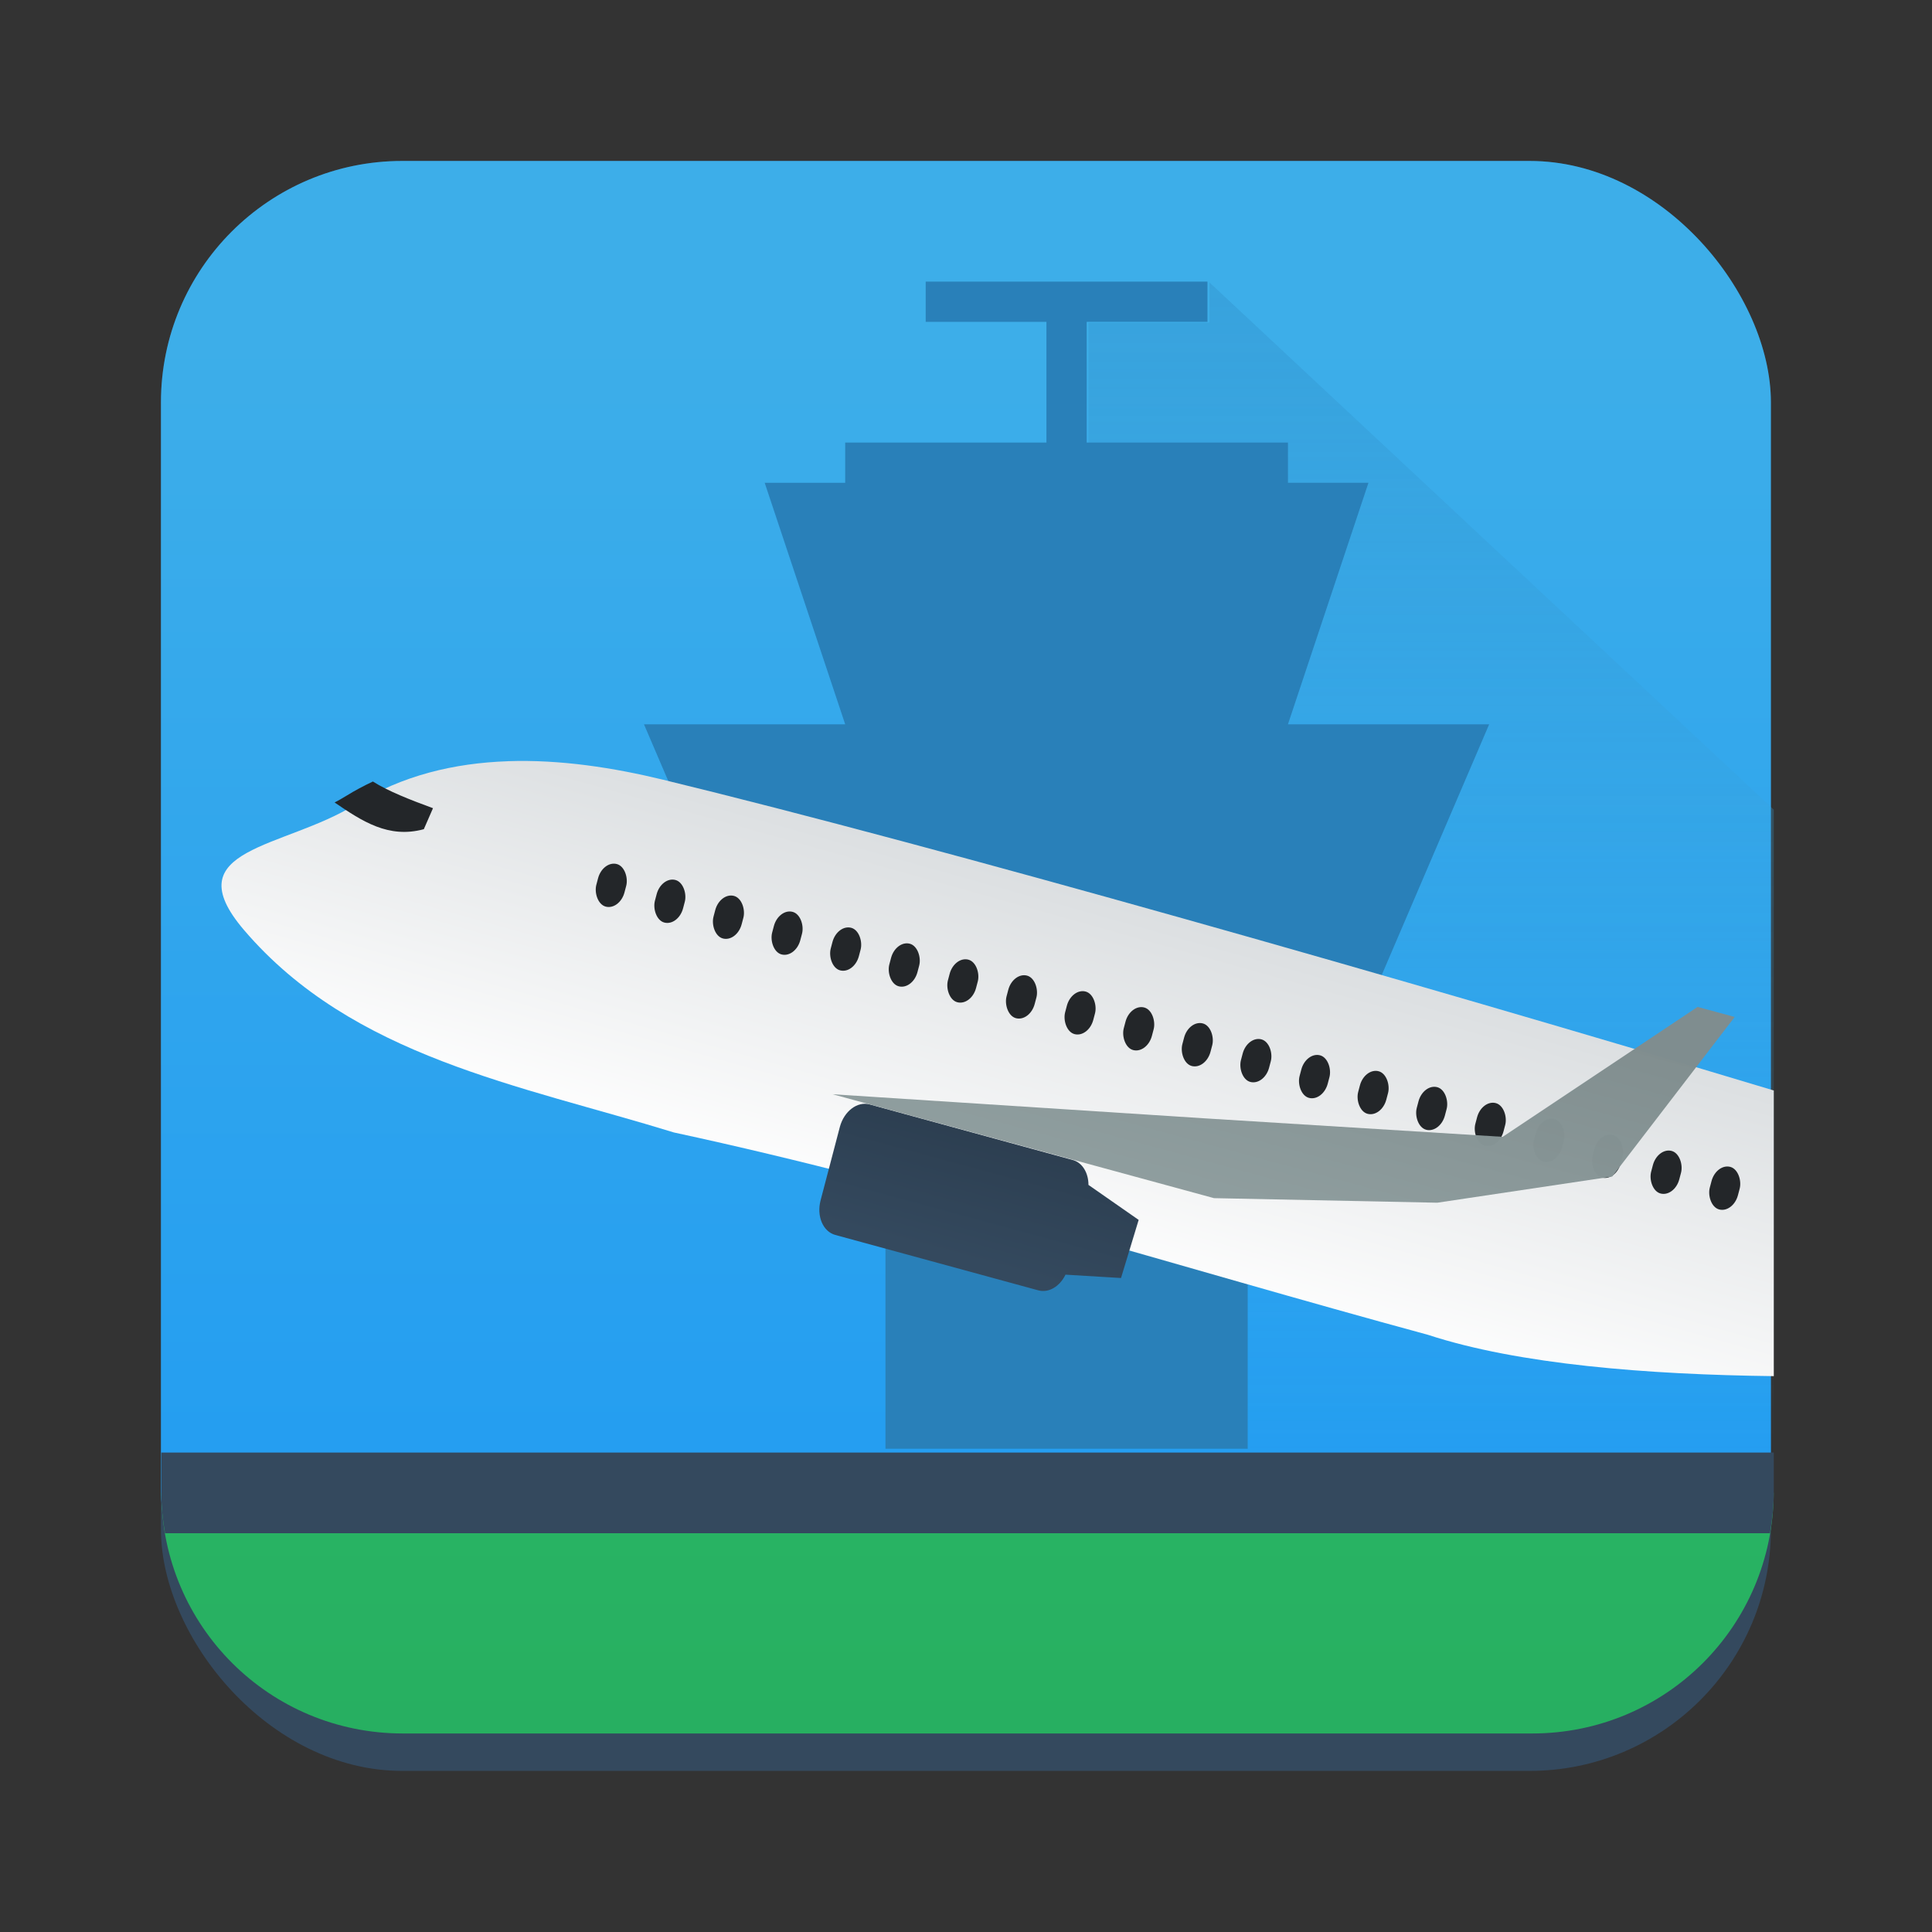
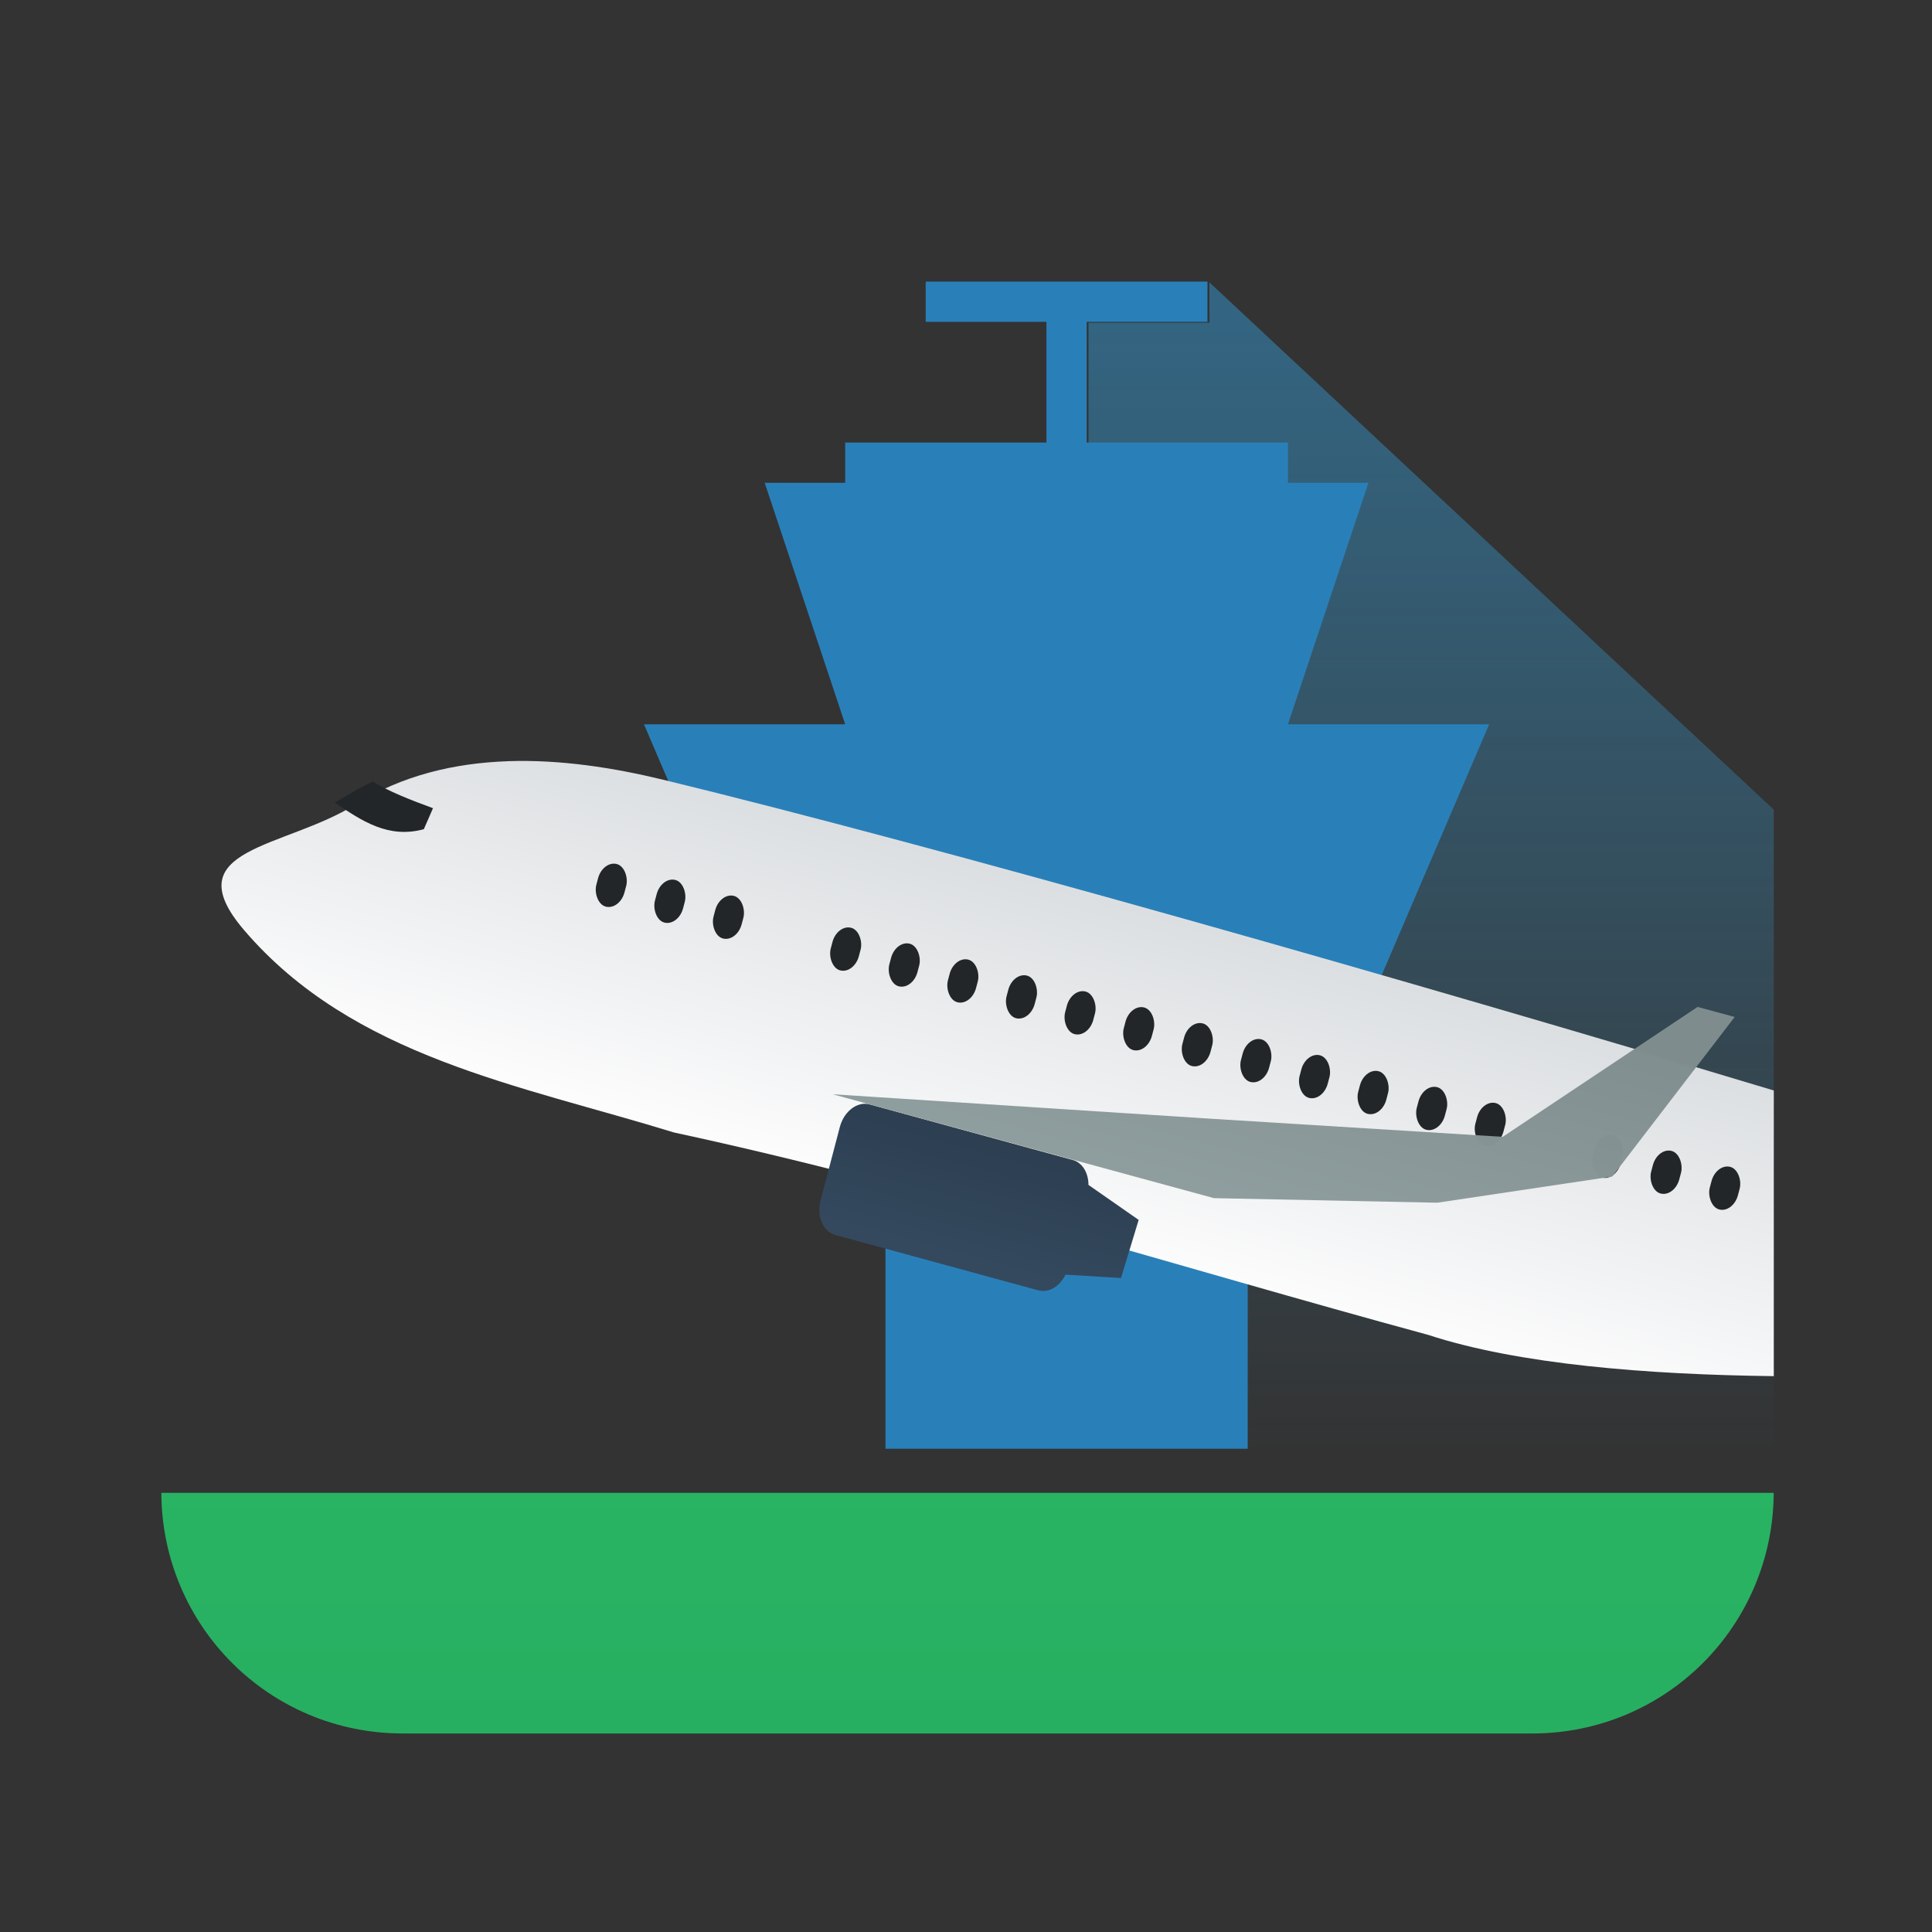
<svg xmlns="http://www.w3.org/2000/svg" width="48" height="48" viewBox="0 0 12.7 12.7">
  <rect x="0" y="0" width="12.7" height="12.7" fill="#333333" stroke="none" />
  <linearGradient id="a" x1="24" x2="24" y1="294" y2="257" gradientTransform="matrix(.265 0 0 .259 -2e-6 -64.355)" gradientUnits="userSpaceOnUse">
    <stop stop-color="#1d99f3" offset="0" />
    <stop stop-color="#3daee9" offset="1" />
  </linearGradient>
  <linearGradient id="b" x1="24" x2="24" y1="294" y2="257" gradientTransform="matrix(1 0 0 .977 -7e-6 -243.232)" gradientUnits="userSpaceOnUse">
    <stop stop-color="#27ae60" offset="0" />
    <stop stop-color="#2ecc71" offset="1" />
  </linearGradient>
  <linearGradient id="c" x1="120.397" x2="120.347" y1="23.021" y2="32.414" gradientTransform="matrix(1.378 .376 -.464 1.762 -116.72 -68.71)" gradientUnits="userSpaceOnUse">
    <stop stop-color="#bdc3c7" offset="0" />
    <stop stop-color="#fff" offset="1" />
  </linearGradient>
  <linearGradient id="d" x1="119.851" x2="119.851" y1="27.384" y2="33.015" gradientTransform="matrix(.364 .099 -.123 .466 -30.882 -18.18)" gradientUnits="userSpaceOnUse">
    <stop stop-color="#7f8c8d" offset="0" />
    <stop stop-color="#95a5a6" offset="1" />
  </linearGradient>
  <linearGradient id="e" x1="112.705" x2="112.705" y1="30.894" y2="32.712" gradientTransform="matrix(.364 .099 -.123 .466 -30.882 -18.18)" gradientUnits="userSpaceOnUse">
    <stop stop-color="#2c3e50" offset="0" />
    <stop stop-color="#34495e" offset="1" />
  </linearGradient>
  <linearGradient id="f" x1="31" x2="31" y1="-21.23" y2="36" gradientTransform="matrix(1 0 0 1.001 -7e-6 -.003)" gradientUnits="userSpaceOnUse">
    <stop stop-color="#2980b9" offset="0" />
    <stop stop-color="#3daee9" stop-opacity="0" offset="1" />
  </linearGradient>
-   <rect x="1.058" y="1.058" width="10.583" height="10.583" rx="1.586" ry="1.587" fill="#34495e" stroke-width=".265" />
-   <rect x="1.058" y="1.058" width="10.583" height="10.319" rx="1.586" ry="1.587" fill="url(#a)" stroke-width=".265" />
  <path transform="scale(.265)" d="m30 7.004v1h-3v3.004h3l1 25.023h13v-15.947l-14-13.08z" fill="url(#f)" stroke-width="1" />
  <path transform="scale(.265)" d="m4.002 37.031c.017 3.309 2.682 5.969 5.992 5.969h28.012c3.31 0 5.975-2.659 5.992-5.969h-39.996z" fill="url(#b)" stroke-width="1" />
  <path transform="matrix(.07 0 0 .07 -2e-6 -.001)" d="m86.93 26.457v3.779h11.338v11.338h-18.898v3.779h-7.559l7.559 22.678h-18.896l11.338 26.457h11.34v41.574h34.016v-41.574h11.338l11.338-26.457h-18.896l7.559-22.678h-7.559v-3.779h-18.898v-11.338h11.34v-3.779z" fill="#2980b9" />
  <path transform="scale(.265)" d="m12.59 18.883c-1.314.046-2.615.348-3.775 1.074-1.755 1.098-4.51 1.067-2.762 3.113 2.697 3.157 6.856 3.847 10.662 5.021 6.316 1.362 12.475 3.329 18.707 5.02 2.242.735 5.457.988 8.578 1.025v-7.086c-9.15-2.753-20.672-6.037-27.553-7.709-1.216-.295-2.543-.505-3.857-.459z" fill="url(#c)" stroke-width="1.613" />
  <path d="m5.717 7.26c-.081-.022-.168.044-.196.147l-.127.484c-.027.104.016.205.097.227l1.334.364c.069.019.142-.026.179-.103.122.007.244.015.365.022.039-.127.077-.255.116-.382-.11-.077-.22-.153-.33-.23-0-.079-.04-.147-.104-.164-0-0-0-0-0-0z" fill="url(#e)" stroke-width=".427" />
  <g transform="matrix(.364 .099 -.123 .466 -30.882 -18.18)" fill="#232629">
    <path d="m101.218 28.533c-.135.09-.267.185-.391.289-.051.043-.106.084-.162.125.548.148 1.07.285 1.622.032l.061-.309c-.422-.029-.831-.063-1.131-.136z" />
    <rect x="105.441" y="28.747" width=".508" height=".6" rx=".254" />
    <rect x="106.499" y="28.747" width=".508" height=".6" rx=".254" />
    <rect x="107.557" y="28.747" width=".508" height=".6" rx=".254" />
-     <rect x="108.616" y="28.747" width=".508" height=".6" rx=".254" />
    <rect x="109.674" y="28.747" width=".508" height=".6" rx=".254" />
    <rect x="110.732" y="28.747" width=".508" height=".6" rx=".254" />
    <rect x="111.79" y="28.747" width=".508" height=".6" rx=".254" />
    <rect x="112.849" y="28.747" width=".508" height=".6" rx=".254" />
    <rect x="113.907" y="28.747" width=".508" height=".6" rx=".254" />
    <rect x="114.966" y="28.747" width=".508" height=".6" rx=".254" />
    <rect x="116.024" y="28.747" width=".508" height=".6" rx=".254" />
    <rect x="117.082" y="28.747" width=".508" height=".6" rx=".254" />
    <rect x="118.141" y="28.747" width=".508" height=".6" rx=".254" />
    <rect x="119.199" y="28.747" width=".508" height=".6" rx=".254" />
    <rect x="120.257" y="28.747" width=".508" height=".6" rx=".254" />
    <rect x="121.315" y="28.747" width=".508" height=".6" rx=".254" />
-     <rect x="122.374" y="28.747" width=".508" height=".6" rx=".254" />
    <rect x="123.432" y="28.747" width=".508" height=".6" rx=".254" />
    <rect x="124.49" y="28.747" width=".508" height=".6" rx=".254" />
    <rect x="125.549" y="28.747" width=".508" height=".6" rx=".254" />
  </g>
  <path d="m5.473 7.193 2.439.158 1.966.122 1.281-.854.244.066-.805 1.049-1.15.172-1.468-.03z" fill="url(#d)" opacity=".99" stroke-width=".427" />
-   <path transform="scale(.265)" d="m4 36.031v.969c0 .353.036.697.094 1.033h39.812c.058-.336.094-.68.094-1.033v-.969z" fill="#34495e" stroke-width="1" />
</svg>